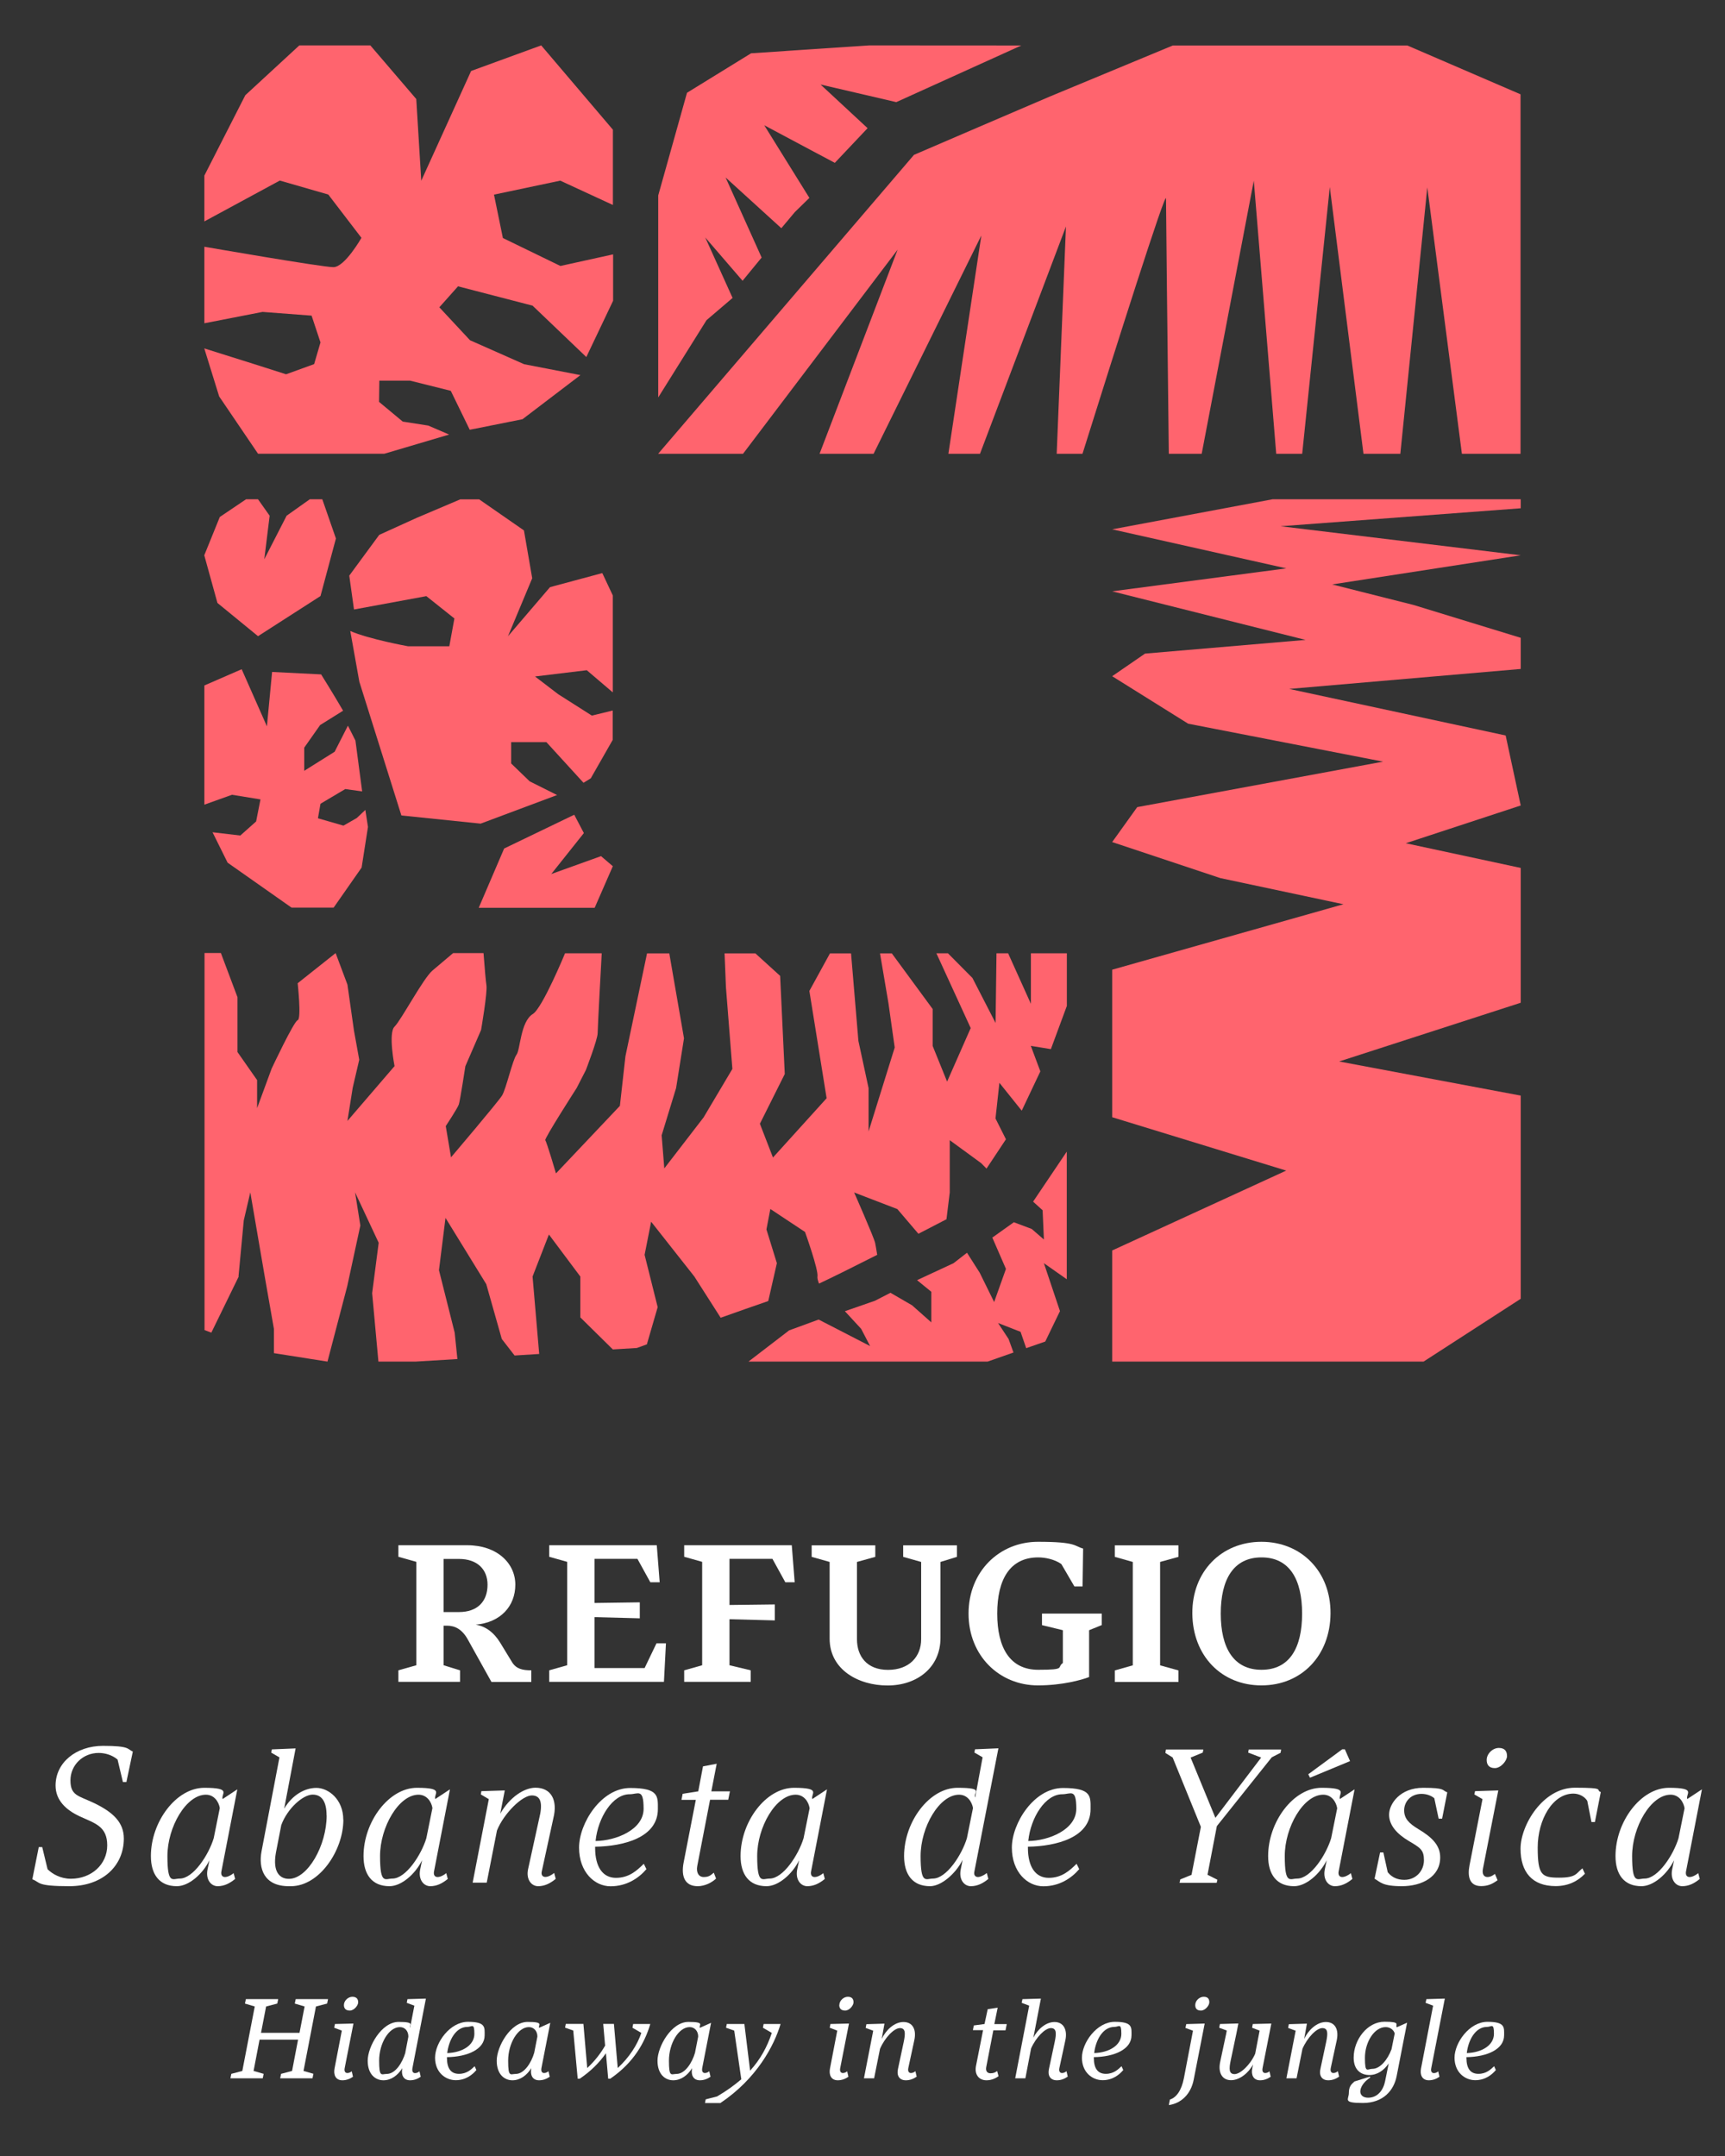
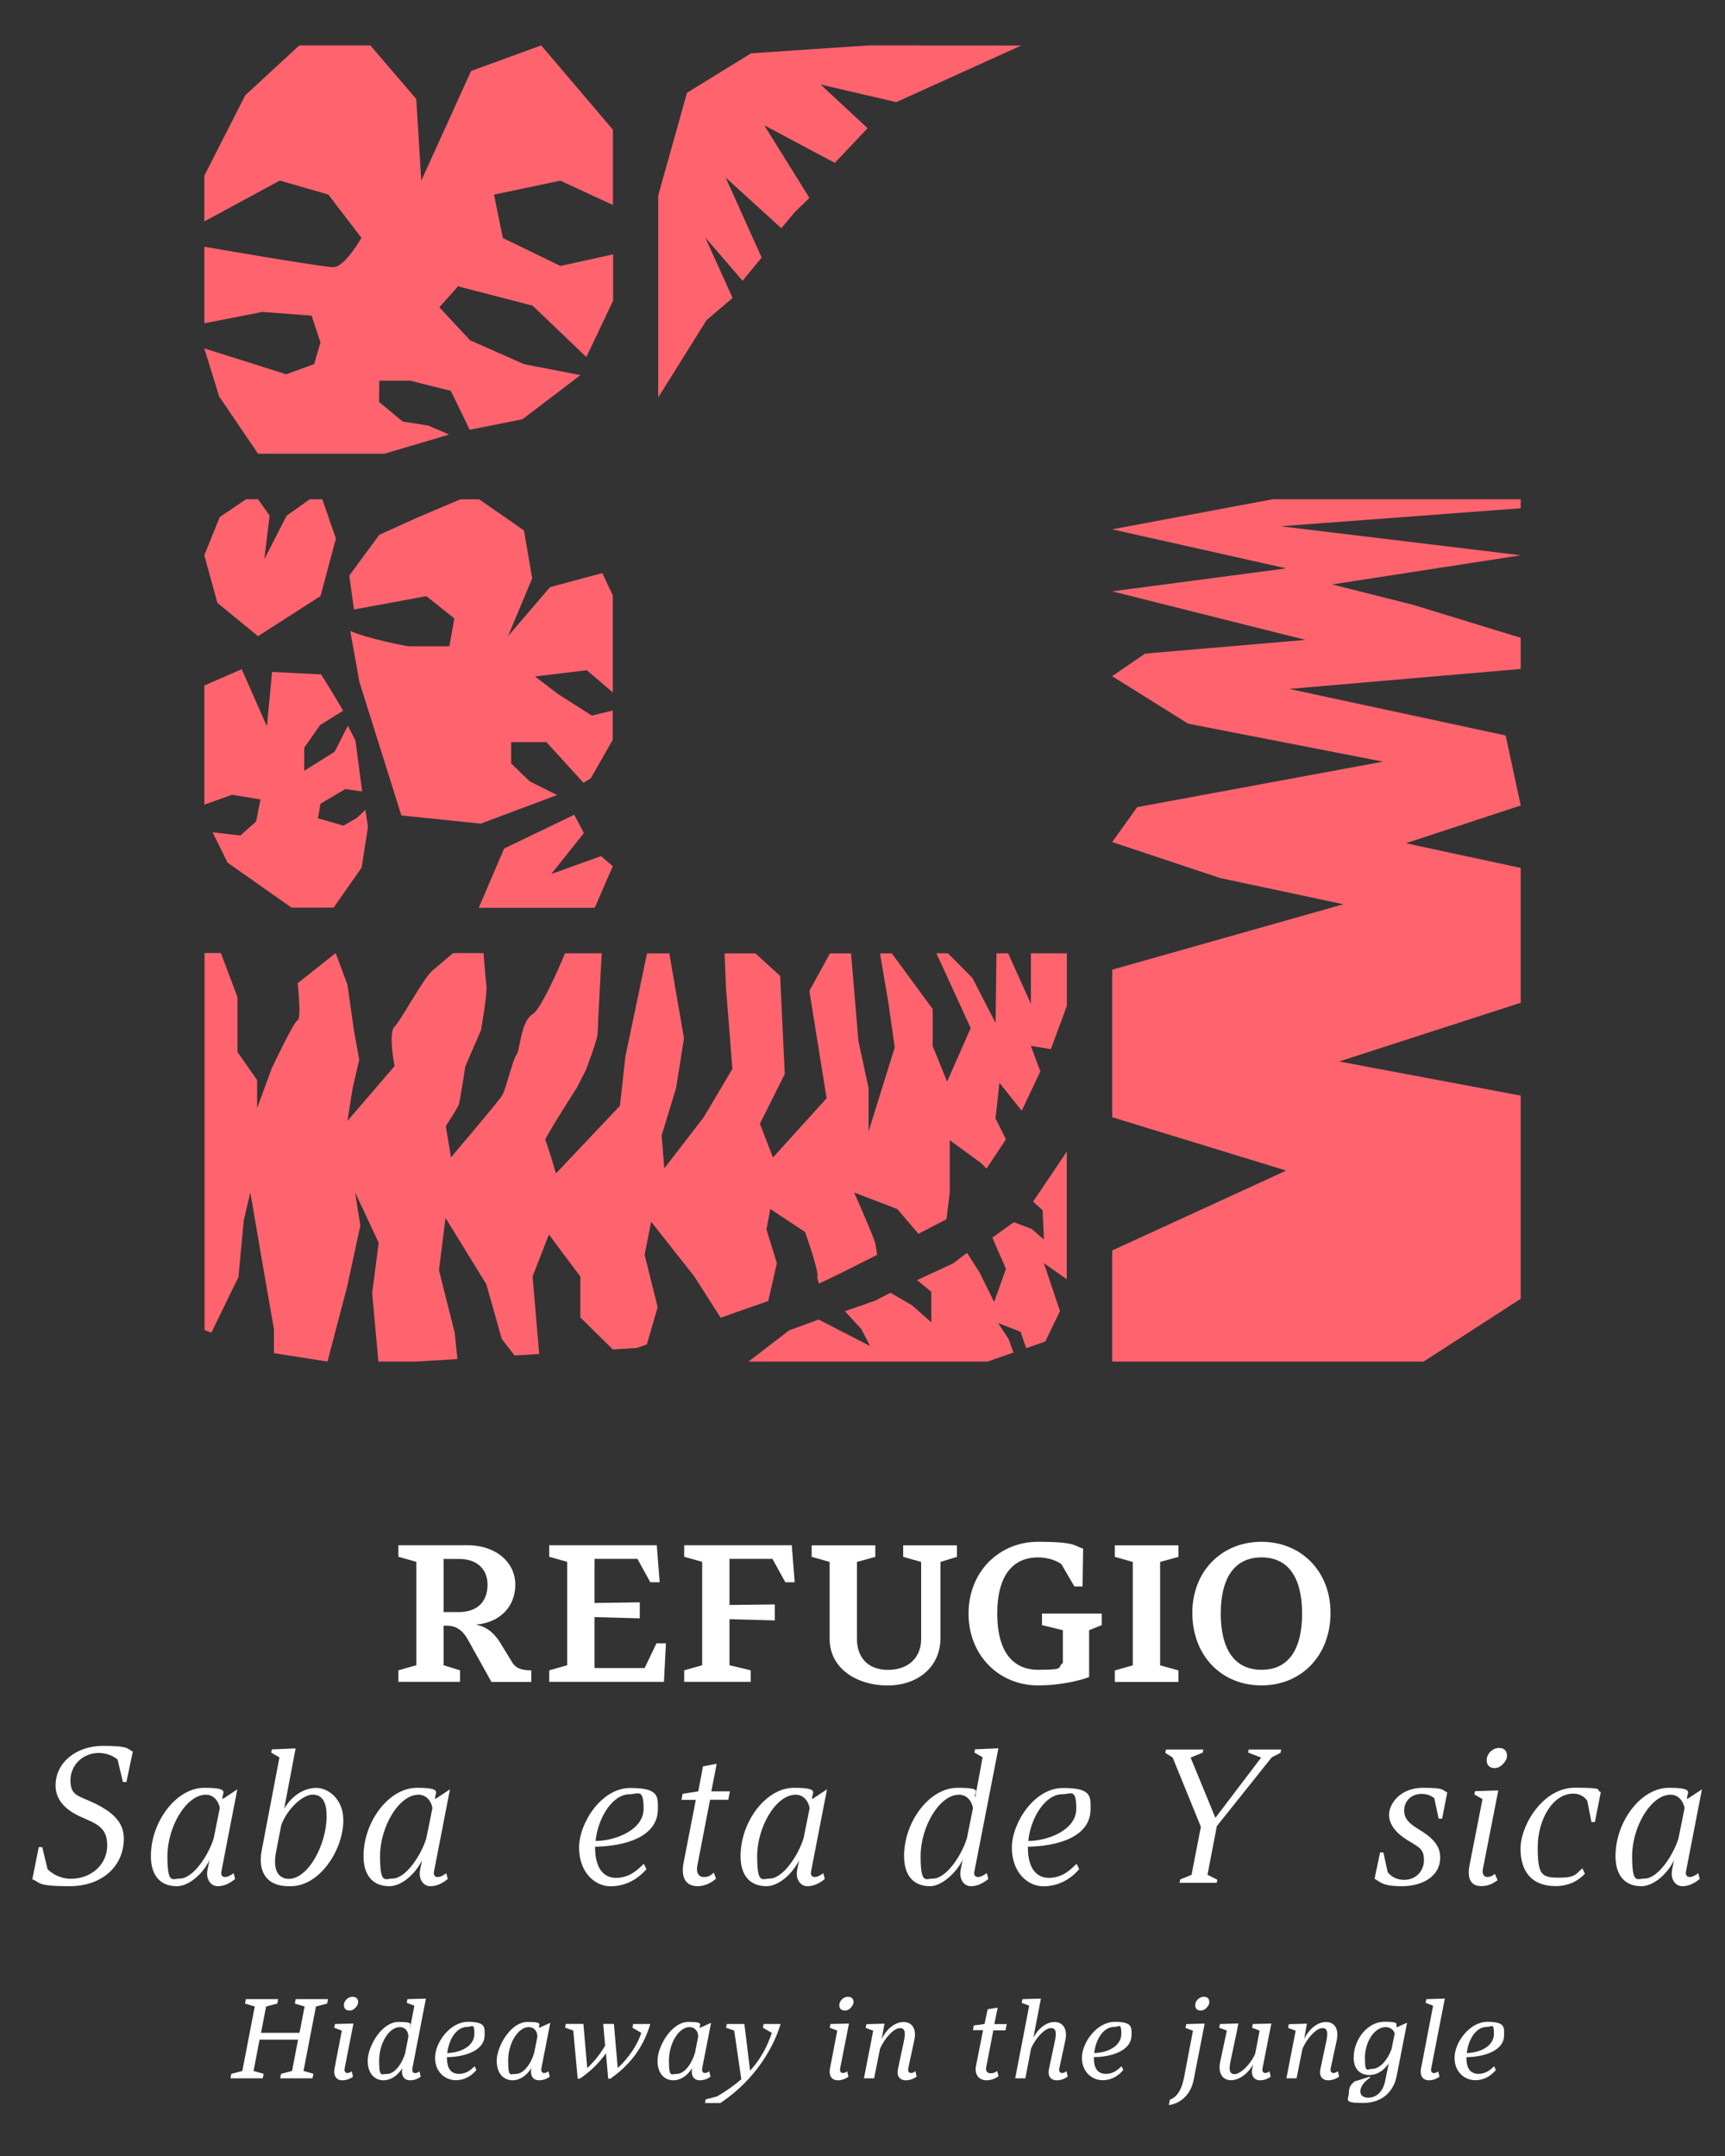
<svg xmlns="http://www.w3.org/2000/svg" id="Ebene_1" version="1.1" viewBox="0 0 1900 2375">
  <rect x="0" y="0" width="1900" height="2375" fill="#333333" stroke="none" />
  <defs>
    <style>
      .st0 {
        fill: #fff;
      }

      .st1 {
        fill: #ff646e;
      }
    </style>
  </defs>
  <g id="Text_Coral">
    <g>
      <path class="st0" d="M585.2,1840.1v12.7h-43.9l-26-46.7c-6.2-11.2-14-15.3-23-15.3h-3.7v43.6l18.1,5.6v12.7h-67.9v-12.7l19.8-5.6v-113.9l-19.8-5.6v-12.7h75.9c32.5,0,52.9,19.6,52.9,43.4s-16.3,41.7-43.6,44.1c10.5,1.7,19.8,8.2,26.9,19.8l13.1,21.5c4.5,7.3,11.2,9,21.3,9h0ZM537,1745.7c0-17-11.4-28.4-31.4-28.4h-17v58.5h17c20,0,31.4-11.4,31.4-30.1Z" />
      <path class="st0" d="M733.5,1810.4l-2.2,42.3h-126.4v-12.7l19.8-5.6v-113.9l-19.8-5.6v-12.7h118.5l3.2,40.8h-10.3l-14.2-25.8h-47.3v48.6l49.9-.7v17.6l-49.9-1.3v56.1h55.2l13.1-27.3h10.3Z" />
      <path class="st0" d="M803.5,1717.3v50.7l49.9-.6v17.6l-49.9-1.3v50.7l23.4,5.6v12.7h-73.3v-12.7l19.8-5.6v-113.9l-19.8-5.6v-12.7h118.5l3.2,40.8h-10.3l-14.2-25.8h-47.3Z" />
      <path class="st0" d="M1054,1702.3v12.7l-18.1,5.6v83.6c0,33.1-26.2,52.5-58.3,52.5s-63.8-17.4-63.8-51.6v-84.5l-19.8-5.6v-12.7h70.1v12.7l-20.2,5.6v85.1c0,18.7,10.8,33.8,34.2,33.8s36.5-14.6,36.5-33.8v-85.1l-19.8-5.6v-12.7h59.1Z" />
      <path class="st0" d="M1213.4,1790.2l-13.8,5.6v51.6c-8.2,3.2-29.9,9.2-56.3,9.2-42.6,0-76.5-32.7-76.5-79.1s34-79.1,76.5-79.1,39.8,4.7,49.7,7.5l-.6,41.7h-9l-14.4-24.7c-7.7-5.4-18.3-7.3-25.4-7.3-31.2,0-45.2,24.3-45.2,61.9s14,61.9,45.2,61.9,20-2.6,27.1-7.5v-36.1l-23-5.6v-12.7h65.8v12.7h0Z" />
      <path class="st0" d="M1298,1840.1v12.7h-70.1v-12.7l19.8-5.6v-113.9l-19.8-5.6v-12.7h70.1v12.7l-20.2,5.6v113.9l20.2,5.6Z" />
      <path class="st0" d="M1465.5,1777.5c-.4,46.4-32,79.1-76.1,79.1s-75.7-32.7-76.1-79.1c-.4-46.2,32-79.1,76.1-79.1s76.5,32.9,76.1,79.1ZM1434.2,1777.5c0-37.6-13.8-61.9-44.7-61.9s-44.9,24.3-44.9,61.9,14,61.9,44.9,61.9,44.7-24.1,44.7-61.9Z" />
      <path class="st0" d="M136.4,2025.3c0,30-23.3,52.5-60.1,52.5s-31.5-4.2-40.7-7.6l7.1-35.5h3.8l5.9,24.4c5.2,5.2,14.3,10.5,25.6,10.5,22.7,0,40.1-15.8,40.1-36.8s-13.4-24.2-30.2-31.9c-14.9-6.9-26.7-17.6-26.7-34,0-25.2,22.5-43.7,52.3-43.7s26.5,3.6,32.8,6.3l-7.1,33.6h-3.8l-5.9-24.8c-6.1-5.2-14.1-7.3-20.8-7.3-17.2,0-31.1,13.2-31.1,30.2s8.8,16.8,26,25c21.4,10.3,32.8,21.6,32.8,39.1Z" />
      <path class="st0" d="M257.3,2063.3l1.7,6.5c-6.1,5-12.2,8-19.3,8s-13.4-7.1-11.1-18.5l2.1-10.1c-7.6,15.5-22.9,28.6-35.9,28.6-19.3,0-28.6-13-28.6-33.2,0-37.8,27.9-75.2,58.8-75.2s18.3,6.5,20.2,12.4l16.2-10.7-17.6,90.7c-.6,3.8,1.1,5.9,4,5.9s6.7-1.9,9.7-4.4ZM242.1,1991.7c-1.1-6.7-6.1-14.7-15.3-14.7-21.8,0-42.4,35.7-42.4,67.6s5.7,24.8,13.6,24.8c14.9,0,31.9-26.2,37.4-44.5l6.7-33.2Z" />
      <path class="st0" d="M378.2,2004.5c0,34-26.5,73.3-57.8,73.3h-2.3c-27.5,0-33.6-19.7-30-38.6l19.7-103.3-9-5.2.6-3.6,26.2-1.1-12.6,66.4c8.8-14.9,22.5-22.9,35.5-22.9s29.6,12.4,29.6,35.1h0ZM359.7,1999.8c0-14.1-4.6-22.9-15.3-22.9s-27.9,15.3-34.6,33.6l-5.9,30.4c-3.8,21.2,4.2,28.8,14.3,28.8,20.8,0,41.6-36.8,41.6-69.9h0Z" />
      <path class="st0" d="M491.5,2063.3l1.7,6.5c-6.1,5-12.2,8-19.3,8s-13.4-7.1-11.1-18.5l2.1-10.1c-7.6,15.5-22.9,28.6-35.9,28.6-19.3,0-28.6-13-28.6-33.2,0-37.8,27.9-75.2,58.8-75.2s18.3,6.5,20.2,12.4l16.2-10.7-17.6,90.7c-.6,3.8,1,5.9,4,5.9s6.7-1.9,9.7-4.4h0ZM476.3,1991.7c-1-6.7-6.1-14.7-15.3-14.7-21.8,0-42.4,35.7-42.4,67.6s5.7,24.8,13.6,24.8c14.9,0,31.9-26.2,37.4-44.5l6.7-33.2h0Z" />
-       <path class="st0" d="M612,2069.8c-6.1,5-12.2,8-19.3,8s-13.4-7.1-11.1-18.5l12.2-55.7c4-15.8,2.7-25.8-8-25.8s-30.9,19.9-38.4,38.6l-11.3,57.5h-15.5l17.8-92-8.8-5.2.6-3.6,25.8-.8-5,25.6c10.5-18.3,26.5-28.6,38.8-28.6,17.6,0,24.6,14.1,19.7,33.6l-12.8,58.8c-.8,3.8,1,5.9,4,5.9s6.7-1.9,9.7-4.4l1.7,6.5h0Z" />
      <path class="st0" d="M655.5,2034.1v1.5c0,21.2,8.6,33,22.9,33s22.9-7.8,30.7-15.5l2.9,5.9c-8.4,9.9-21.8,18.9-39.5,18.9s-34.7-15.8-34.7-42.6,24.4-65.7,56.3-65.7,30.5,9.4,30.5,23.3c0,31.3-37.6,40.9-69.1,41.4h0ZM656,2028c22.3-.2,52.9-12.4,52.9-35.5s-6.1-16-15.5-16c-18.5,0-34.7,25.4-37.4,51.4Z" />
      <path class="st0" d="M804,1973.2l-1.9,9.4h-20l-14.1,72.9c-1.3,6.9,1.3,12.2,7.1,12.2s7.6-1.9,11.1-4.8l2.5,6.5c-4.6,4.4-12.4,8.4-20.2,8.4-14.3,0-18.5-10.9-15.5-26.2l13.4-68.9h-15.8l1.3-6.7,17.2-2.7,5.2-27.5,15.1-2.9-5.9,30.4h20.2Z" />
      <path class="st0" d="M906.8,2063.3l1.7,6.5c-6.1,5-12.2,8-19.3,8s-13.4-7.1-11.1-18.5l2.1-10.1c-7.6,15.5-22.9,28.6-35.9,28.6-19.3,0-28.6-13-28.6-33.2,0-37.8,27.9-75.2,58.8-75.2s18.3,6.5,20.2,12.4l16.2-10.7-17.6,90.7c-.6,3.8,1,5.9,4,5.9s6.7-1.9,9.7-4.4h0ZM891.7,1991.7c-1-6.7-6.1-14.7-15.3-14.7-21.8,0-42.4,35.7-42.4,67.6s5.7,24.8,13.7,24.8c14.9,0,31.9-26.2,37.4-44.5l6.7-33.2Z" />
      <path class="st0" d="M1077.2,2067.7c2.5,0,6.7-1.9,9.7-4.4l1.7,6.5c-6.1,5-12.2,8-19.3,8s-13.4-7.1-11.1-18.5l2.1-10.5c-7.8,15.5-23.7,29-35.9,29-19.3,0-28.6-13-28.6-33.2,0-37.8,27.9-75.2,58.8-75.2s16.8,5.2,19.5,10.7l8.2-44.3-9-5.2.6-3.6,25.8-1.1-26.5,135.9c-.8,3.8,1.1,5.9,4,5.9h0ZM1071.7,1991.7c-1.1-6.7-6.1-14.7-15.3-14.7-21.8,0-42.4,35.7-42.4,67.6s5.9,24.8,13.6,24.8c14.9,0,31.9-26.2,37.4-44.5l6.7-33.2Z" />
      <path class="st0" d="M1132.2,2034.1v1.5c0,21.2,8.6,33,22.9,33s22.9-7.8,30.7-15.5l2.9,5.9c-8.4,9.9-21.8,18.9-39.5,18.9s-34.7-15.8-34.7-42.6,24.4-65.7,56.3-65.7,30.4,9.4,30.4,23.3c0,31.3-37.6,40.9-69.1,41.4h0ZM1132.6,2028c22.3-.2,52.9-12.4,52.9-35.5s-6.1-16-15.5-16c-18.5,0-34.7,25.4-37.4,51.4Z" />
      <path class="st0" d="M1411.1,1927l-.6,3.8-9.7,5-60.5,75.8-10.3,53.6,10.9,5.5-.8,3.4h-40.9l.8-3.8,12.4-5,10.3-52.9-31.1-76.4-8-5,.6-3.8h41.2l-.6,3.4-13.4,5.5,27.3,66.4,50.4-66.4-14.3-5.5.6-3.4h35.7,0Z" />
-       <path class="st0" d="M1487.9,2063.3l1.7,6.5c-6.1,5-12.2,8-19.3,8s-13.4-7.1-11.1-18.5l2.1-10.1c-7.6,15.5-22.9,28.6-35.9,28.6-19.3,0-28.6-13-28.6-33.2,0-37.8,27.9-75.2,58.8-75.2s18.3,6.5,20.2,12.4l16.2-10.7-17.6,90.7c-.6,3.8,1.1,5.9,4,5.9s6.7-1.9,9.7-4.4h0ZM1472.8,1991.7c-1.1-6.7-6.1-14.7-15.3-14.7-21.8,0-42.4,35.7-42.4,67.6s5.7,24.8,13.7,24.8c14.9,0,31.9-26.2,37.4-44.5l6.7-33.2ZM1478.4,1927h2.9l5.7,13-44.1,18.3-1.9-3.8,37.4-27.5Z" />
      <path class="st0" d="M1514,2069.6l6.1-29h3.6l4.8,21.8c4.4,5.5,10.5,8.4,18.3,8.4,13,0,21.6-10.1,21.6-21.6s-4-13.7-17-21.4c-12.2-7.3-21.4-16.8-21.4-28.8s12.2-29.6,37.4-29.6,20.4,2.7,26.7,5l-5.7,29h-3.8l-4.8-22.5c-3.8-3.2-9-4.8-14.1-4.8-12,0-19.1,8.8-19.1,18.1s5.5,14.5,15.5,20.6c15.8,9.4,24.2,18.3,24.2,31.3,0,21.6-20.6,31.7-42.2,31.7s-23.7-4.6-30-8.2h0Z" />
      <path class="st0" d="M1646.6,2064.3l2.9,6.9c-5.2,3.8-10.3,6.5-18.1,6.5-13.2,0-15.1-11.1-12.8-22.9l14.3-72.9-9-5.2.8-3.6,25.6-.8-16.8,85.7c-1.5,6.9,1.3,9.7,4.8,9.7s6.3-1.9,8.2-3.4h0ZM1637.5,1938.7c0-6.7,6.5-13.2,13.4-13.2s9,4,9,9-6.7,13.2-13.4,13.2-9-4-9-9Z" />
      <path class="st0" d="M1743,2058.2l2.7,5.9c-7.8,8.2-18.5,13.6-32.3,13.6-25.6,0-38.6-15.3-38.6-41.2s24.6-67.2,59.8-67.2,22.1,2.5,28.6,4.8l-6.5,33h-3.8l-4.6-23.3c-2.9-4.8-9-8-15.3-8-22.9,0-39.3,28.8-39.3,59.4s4.6,33.2,23.7,33.2,18.5-4.8,25.6-10.3h0Z" />
      <path class="st0" d="M1870.5,2063.3l1.7,6.5c-6.1,5-12.2,8-19.3,8s-13.4-7.1-11.1-18.5l2.1-10.1c-7.6,15.5-22.9,28.6-35.9,28.6-19.3,0-28.6-13-28.6-33.2,0-37.8,27.9-75.2,58.8-75.2s18.3,6.5,20.2,12.4l16.2-10.7-17.6,90.7c-.6,3.8,1.1,5.9,4,5.9s6.7-1.9,9.7-4.4h0ZM1855.4,1991.7c-1.1-6.7-6.1-14.7-15.3-14.7-21.8,0-42.4,35.7-42.4,67.6s5.7,24.8,13.7,24.8c14.9,0,31.9-26.2,37.4-44.5l6.7-33.2Z" />
      <path class="st0" d="M345.2,2284.5l-1,4.9h-35.6l1-4.9,12.1-3.2,6.6-34.5h-42.4l-6.6,34.5,11.1,3.2-1,4.9h-35.6l1-4.9,12.1-3.2,13.7-71-10.8-3.2,1-4.9h35.6l-1,4.9-12.3,3.2-5.6,29h42.4l5.6-29-10.8-3.2,1-4.9h35.6l-1,4.9-12.3,3.2-13.7,71,11.1,3.2h0Z" />
      <path class="st0" d="M387.4,2281.6l1.4,6.1c-3.1,2.2-7.1,3.9-11.7,3.9-7.5,0-10-6.1-8.6-13.1l8-41.6-8.4-3.2.8-4.1,20.4-.5-9.6,48.8c-.9,4.1.8,5.7,2.9,5.7s3.7-1.1,4.9-2h0ZM378.8,2208.7c0-4.7,4.6-9.1,9.3-9.1s6.4,2.6,6.4,6.1-4.5,9.1-9.2,9.1-6.5-2.6-6.5-6.1h0Z" />
      <path class="st0" d="M462,2281.6l1.4,6.1c-3.1,2.2-7.1,3.9-11.7,3.9-7.5,0-10-6.1-8.6-13.1v-.2c-5.1,8-12.3,13.3-20.8,13.3s-17.3-6.2-17.3-21.6,15.2-42.7,34-42.7,11.5,3.4,12.7,6.4l4.7-24.3-8.4-3.1.8-4.1,20.3-.6-14.8,76.4c-.8,4.1.8,5.7,2.9,5.7s3.7-1.1,4.9-2h0ZM446.4,2261.2l3.4-17.6c.1-6.1-3.7-10.6-9.3-10.6-12.3,0-22.9,18.1-22.9,37s2.6,14.6,8.4,14.6c9.6,0,17.3-12.6,20.5-23.4h0Z" />
      <path class="st0" d="M492.3,2266.3v.6c0,11.8,4.5,17.6,13.2,17.6s13.6-4.9,17.3-8.4l1.9,4.2c-4.1,5-11.6,11.2-22.7,11.2s-22.8-8.4-22.8-24.8,16.3-39.5,36.2-39.5,18.4,6.2,18.4,14.9c0,15.3-18.7,23.7-41.6,24h0ZM492.6,2261.6c16.7-.5,29.9-8.7,29.9-21.2s-2.6-7.6-7.7-7.6c-12.7,0-20.5,14.6-22.2,28.8h0Z" />
      <path class="st0" d="M604.1,2281.6l1.4,6.1c-3.1,2.2-7.1,3.9-11.7,3.9-7.5,0-10-6.1-8.6-13.1v-.2c-5.1,8-12.3,13.3-20.8,13.3s-17.3-6.2-17.3-21.6,15.2-42.7,34-42.7,11.3,3.4,12.7,6.5l12.3-5.5-9.7,49.6c-.8,4.1.8,5.7,2.9,5.7s3.7-1.1,4.9-2h0ZM588.4,2261.3l3.5-17.8c.1-6-3.9-10.5-9.3-10.5-12.3,0-22.9,18.1-22.9,37s2.6,14.6,8.3,14.6c9.5,0,17.3-12.5,20.4-23.3h0Z" />
      <path class="st0" d="M716.3,2229.5c-6,20.2-17.9,42.4-44.2,60.4h-2.2l-2.5-28.1c-7,10-16.3,19.6-28.9,28.1h-2.2l-4.9-53.1-9-3.2.8-4.1h19.4l4.2,48.6c8.2-7.6,14.8-16.1,19.7-24.7l-2.1-23.9h11.8l4.2,48.6c12.6-11.7,21.5-25.3,26-38.7l-9.8-5.7.8-4.1h18.9Z" />
      <path class="st0" d="M781.2,2281.6l1.4,6.1c-3.1,2.2-7.1,3.9-11.7,3.9-7.5,0-10-6.1-8.6-13.1v-.2c-5.1,8-12.3,13.3-20.8,13.3s-17.3-6.2-17.3-21.6,15.2-42.7,34-42.7,11.3,3.4,12.7,6.5l12.3-5.5-9.7,49.6c-.8,4.1.8,5.7,2.9,5.7s3.7-1.1,4.9-2h0ZM765.5,2261.3l3.5-17.8c.1-6-3.9-10.5-9.3-10.5-12.3,0-22.9,18.1-22.9,37s2.6,14.6,8.3,14.6c9.5,0,17.3-12.5,20.4-23.3h0Z" />
      <path class="st0" d="M859.8,2229.5c-7.1,23.9-26.2,60.3-66.4,87.2h-16.9l.8-4.1,12.5-3.2c10.5-6.1,19.2-12.5,26.7-18.9l-7.8-53.6-9-3.2.8-4.1h19.4l6.3,51.4c11.2-12.3,18.7-25.9,23.9-41.6l-9.8-5.7.8-4.1h18.9,0Z" />
      <path class="st0" d="M933.1,2281.6l1.4,6.1c-3.1,2.2-7.1,3.9-11.7,3.9-7.5,0-10-6.1-8.6-13.1l8-41.6-8.3-3.2.8-4.1,20.4-.5-9.6,48.8c-.9,4.1.8,5.7,2.9,5.7s3.7-1.1,4.9-2h0ZM924.5,2208.7c0-4.7,4.6-9.1,9.3-9.1s6.3,2.6,6.3,6.1-4.5,9.1-9.2,9.1-6.5-2.6-6.5-6.1h0Z" />
      <path class="st0" d="M1009.5,2287.7c-3.1,2.2-7.1,3.9-11.7,3.9-7.5,0-10.5-5.5-8.6-13.1l6.2-29.1c2-9.5,2.1-15.3-4.2-15.3s-16.4,10.2-21.9,22.8l-6.5,32.5h-11.2l10.2-52.4-8.3-3.1.8-4.1,19.9-.6-3,16.8c4.5-9.6,13.8-18.6,23.9-18.6s14.5,8.2,12,19.9l-6.6,30.6c-.9,4.1.8,5.7,2.9,5.7s3.7-1.1,4.9-2l1.4,6.1h0Z" />
      <path class="st0" d="M1099.9,2287c-3.1,2.4-7.8,4.6-13.3,4.6-8.7,0-13.4-6.7-11.6-15.8l7.8-39.4h-11.2l1-5.2,11.8-1.6,3.5-16.3,11-1.7-3.7,18.1h13.7l-1.4,6.9h-13.4l-7.8,40.4c-.9,4.5,1.2,6.9,4.7,6.9s5.4-1.1,7.3-2.5l1.6,5.9h0Z" />
      <path class="st0" d="M1175.8,2287.7c-3.1,2.2-7.1,3.9-11.7,3.9-7.5,0-10.5-5.5-8.6-13.1l6.2-29.1c2-9.5,2.1-15.3-4.2-15.3s-16.3,10-21.8,22.4l-6.3,32.9h-11.2l15.4-80-8.3-3.1.9-4.1,20.3-.6-8.3,43.1c4.6-9.1,13.6-17.3,23.3-17.3s14.4,8.2,12,19.9l-6.6,30.6c-.9,4.1.8,5.7,2.9,5.7s3.7-1.1,4.9-2l1.4,6.1h0Z" />
      <path class="st0" d="M1204.8,2266.3v.6c0,11.8,4.5,17.6,13.2,17.6s13.6-4.9,17.3-8.4l1.9,4.2c-4.1,5-11.6,11.2-22.7,11.2s-22.8-8.4-22.8-24.8,16.3-39.5,36.2-39.5,18.4,6.2,18.4,14.9c0,15.3-18.7,23.7-41.6,24ZM1205.2,2261.6c16.7-.5,29.9-8.7,29.9-21.2s-2.6-7.6-7.7-7.6c-12.7,0-20.6,14.6-22.2,28.8Z" />
      <path class="st0" d="M1306.6,2229.7l20.3-.6-12.1,61.8c-3.2,16.4-14.2,26.2-27.4,28l1.2-6.1c7-2.1,12.8-10,15.4-23.5l10-52.3-8.3-3.1.9-4.1h0ZM1316.5,2208.7c0-4.7,4.5-9.1,9.3-9.1s6.2,2.6,6.2,6.1-4.5,9.1-9.2,9.1-6.3-2.6-6.3-6.1Z" />
      <path class="st0" d="M1398.2,2281.6l1.4,6.1c-3.1,2.2-7.1,3.9-11.7,3.9-7.5,0-10-6.1-8.6-13.1l.9-4.4c-4.7,9.1-14.6,17.4-24.3,17.4s-14.4-8.2-12-19.9l6.8-31.9.5-2.9-8.3-3.1.8-4.1,20.3-.6-2.1,10.7-6.3,29.8c-2,9.5-2.1,15.3,4.2,15.3s17.2-10,22.7-22.4l4.9-25.5-8.3-3.2.8-4.1,20.4-.5-9.6,48.8c-.9,4.1.8,5.7,2.9,5.7s3.7-1.1,4.9-2h0Z" />
      <path class="st0" d="M1474.8,2287.7c-3.1,2.2-7.1,3.9-11.7,3.9-7.5,0-10.5-5.5-8.6-13.1l6.2-29.1c2-9.5,2.1-15.3-4.2-15.3s-16.4,10.2-21.9,22.8l-6.5,32.5h-11.2l10.2-52.4-8.3-3.1.8-4.1,19.9-.6-3,16.8c4.5-9.6,13.8-18.6,23.9-18.6s14.4,8.2,12,19.9l-6.6,30.6c-.9,4.1.8,5.7,2.9,5.7s3.7-1.1,4.9-2l1.4,6.1h0Z" />
      <path class="st0" d="M1549.8,2228.3l-11.5,58.9c-3,15.2-14.4,29.4-37.2,29.4s-15.4-3.9-15.4-11,2.6-9.5,6.2-12.7l17.2-5.4v1.2c-7.7,5-10.8,11.2-10.8,15.2s3.1,6.9,8.6,6.9c10.6,0,16.8-8.6,18.7-18.1l4-19.7c-5.2,7.7-12.6,12.8-21.3,12.8s-17.3-5-17.3-19.1c0-19.9,15.1-39.6,33.9-39.6s11.5,3.2,13.6,6.1l11.5-5.1h0ZM1532.6,2257.8l3.6-17.8c-1.2-4-5-7-10-7-12.3,0-22.8,16.2-22.8,33.9s2.6,12.1,8.3,12.1c8.6,0,16.9-10.6,20.8-21.2h0Z" />
      <path class="st0" d="M1584.1,2281.6l1.4,6.1c-3.1,2.2-7.1,3.9-11.7,3.9-7.5,0-10-6.1-8.6-13.1l13.3-69.1-8.3-3.1.9-4.1,20.3-.6-14.9,76.4c-.9,4.1.8,5.7,2.9,5.7s3.7-1.1,4.9-2h0Z" />
      <path class="st0" d="M1615.2,2266.3v.6c0,11.8,4.5,17.6,13.2,17.6s13.6-4.9,17.3-8.4l1.9,4.2c-4.1,5-11.6,11.2-22.7,11.2s-22.8-8.4-22.8-24.8,16.3-39.5,36.2-39.5,18.4,6.2,18.4,14.9c0,15.3-18.7,23.7-41.6,24ZM1615.6,2261.6c16.7-.5,29.9-8.7,29.9-21.2s-2.6-7.6-7.7-7.6c-12.7,0-20.6,14.6-22.2,28.8Z" />
    </g>
  </g>
  <g id="Logo_Coral">
    <path class="st1" d="M617.3,293l-63.4-30.8-9.8-47.8,73-15.4,58,26.8v-82.9l-79-92.9-77.2,28.2-54.9,120.9-5.5-90-50.6-59.1h-78.2l-59.5,54.9-45.1,88.5v50.5l83.1-45,53.4,15.4,36.5,47.7s-18.3,32.3-30.9,32.3-142.1-22.5-142.1-22.5v84.3l64.1-12.5,54,4.1,9.8,29.5-7,23.9-30.9,11.2-35.1-11.2-55-17.3,16.4,52.9,42.8,63.1h139.2l71.3-21.1-23-9.9-28.1-4.4-26.1-21.7.3-23.4h33.8l44.9,11.2,20.9,42.9,58.1-11.6,63.8-48.6-62-12-59.6-26.4-33.8-36.3,20.6-23.1,82.1,21.3,59.2,56.6,29.5-62v-51.1l-57.7,12.7h0Z" />
-     <path class="st1" d="M1550.3,50.1h-258.5s-125.5,52.1-135.6,56.3c-10.1,4.2-149.5,64.2-149.5,64.2l-281.8,329.3h93.5l170.3-224.9-86,224.9h59.5l118.7-240.5-36.3,240.5h34.8l94.7-250.4-10.2,250.4h28.4c36.5-116.4,92-291.5,92-281.2s1.6,156.9,3.1,281.2h36.2l57.4-300.9,24.7,300.9h28.6l30.4-293.9,37.1,293.9h40.6l29.7-293.5,38.1,293.5h64.6V103.9l-124.7-53.8h0Z" />
    <polygon class="st1" points="776.8 261.6 817.9 309.3 838.9 283.7 799.2 195.5 860.6 251.4 875.5 233.6 891.5 218 841.8 138 919.5 179.4 955.6 141.2 903.8 93.1 987.2 112.5 1124.9 50.1 957.5 50 827.3 58.7 756.7 102.2 725 215.3 725 437.8 778.2 352.7 806.9 328.2 776.8 261.6" />
    <path class="st1" d="M262.7,1406.2l5.8-61.8,7.2-30.9,15.9,92.7,10.1,57.6v26.8l59,9.3,21.8-83.2,14.4-66.7-5.8-36.5,26,55.5-7.2,55.5,6.9,75.4h40.8l46.2-2.8-3-29.1-17.3-68.8,7.2-57.6,44.9,73,17.1,60.4,14.1,18.2,27.1-1.7-7.3-85.3,18-46.3,34.6,46.3v45l35.8,35.3,26.5-1.6s4.1-1.5,11-4l11.9-41-14.4-57.6,7.2-36.5,47.6,60.4,29,45.4c18.4-6.6,36.8-13,52.4-18.4l9.5-41.7-11.5-37.2,4.3-22.5,38.2,25.3s15.1,42.1,13.7,49.2c-.3,1.4.4,4.2,1.7,7.7,15.2-7.1,39.4-19.2,64.1-31.7-1-6.4-1.9-11.4-2.3-13.2-1.4-6.3-23.1-55.5-23.1-55.5l47.6,18.3,23.2,27.2c12.6-6.5,23.4-12.1,30.9-16l3.6-29.5v-57.6l34.6,25.3,5.9,6,21.4-32.3-11.5-22.9,4.3-39.3,24.6,30.7,20.5-43.3-10.5-28.1,22.1,3.6,17.6-47.6v-58h-39.6v55.7l-25.1-55.7h-12.8l-1,76.8-25.5-49.6-27-27.2h-12.7l37.8,82.4-26,59-15.9-39.3v-40.7l-45-61.3h-13l9.3,54.9,6.9,48.8-28.8,92.5v-47.8l-11.2-52-8.1-96.4h-23.2l-22.7,41.4,19,118.2-59.1,65.3-14.4-37.2,27.4-54.8-5.1-108.1-27.3-24.8h-33.9l1.5,37.2,7.1,90.1-31.7,53.4-43.3,56.2-2.9-36.5,15.9-52,8.7-54.8-16.2-93.6h-24.5l-23.8,113.4-6.1,54.6-70.4,74.4s-10.3-35.1-11.8-36.5,34.6-57.6,34.6-57.6l10.1-19.7s13-33.7,13-40.7,4.5-88,4.5-88h-40.4s-24.9,60.4-35.5,66.9c-13.7,8.4-13.7,39.3-18,44.9s-11.5,37.9-15.9,44.9c-4.3,7-56.2,68.1-56.2,68.1l-5.8-34.4s13-19.7,14.4-23.9,7.2-42.1,7.2-42.1l17.3-39.9s7.2-41.6,5.9-49.3c-.6-3.3-2-19.3-3.2-35.4h-33.5s-18.7,15.9-22.7,19.2c-10.1,8.4-34.6,54.8-41.8,61.8-7.2,7,0,43.5,0,43.5l-51.9,60.4,5.8-36.5,7.2-30.9-5.8-32.1-7.2-50.7-13-34.7-41.8,33.2s4.3,39.3,0,40.7-28.7,53.4-28.7,53.4l-16,43.5v-30.9l-21.6-30.9v-60.4l-18.3-48.7h-18v415.4l7.5,2.8,30.2-61.9h0Z" />
    <polygon class="st1" points="1110.9 1475 1099.3 1457.4 1124.1 1467.1 1130.3 1485.1 1151.3 1477.8 1167.5 1444.3 1149.8 1391.5 1175 1409.2 1175 1268.6 1137.9 1323.7 1148.4 1333.2 1149.8 1365.4 1136.4 1353.8 1116.7 1346.4 1093 1363.3 1108 1397.8 1095 1434.3 1079.1 1402 1065.1 1380 1050.3 1391.5 1010.1 1410.2 1025.8 1423 1025.8 1456.7 1004.6 1437.9 980.8 1424.1 963.7 1432.9 930.6 1444.4 948.5 1463.8 958.4 1482.8 901.7 1453.6 869.2 1465.5 824.4 1499.9 945.3 1499.9 1087.8 1499.9 1116.3 1489.9 1110.9 1475" />
    <polygon class="st1" points="643.1 917.7 632.5 897.5 555.3 934.7 527.3 1000 639.2 1000 655 1000 675 954.2 662 943.1 607.2 962.8 643.1 917.7" />
    <path class="st1" d="M393,901.1l-14.7,8.4-28.1-8.1,2.8-16,27.3-16.2,18.6,2.6-7.4-56c0-.2-8.3-16.4-8.3-16.4l-14.6,28.7-33.5,21v-25.5l17.5-24.9,25.3-15.8c-10.4-18-24.2-40-24.2-40l-54-2.7-5.7,59.9-27.8-62.9-41.1,17.9v131.3l30.4-10.9,31.4,5.1-4.8,24.3-17.4,15.5-30.6-3.6,16.6,33.5,70.4,49.5h46.4l30.8-44.1,7-44.8s-1.2-7.5-2.9-18.7l-9.1,8.6h0Z" />
    <path class="st1" d="M675,762.4v-106.4l-11.6-24.7-57.6,15.5-46.3,54.1,26.7-63.9-9.1-52.7-49.3-34.2h-20.9l-47.8,20.3-41.4,18.8-33,44.9,5.2,37.3,79.7-14.7,30.9,24.6-5.6,30.6h-45.6s-43-7.8-63.5-16.8l10,55.9,46.3,147.3,87.3,9,84.2-31.5-30.2-15.1-20.4-19.7v-23.5h38.8l40.9,44.8,8-4.9,24.2-42.4v-32.3l-23,5.6-37.1-23.6-25.5-19.5,57-6.9,28.5,24.3h0Z" />
    <polygon class="st1" points="341.2 550 315.7 568.1 291.1 616.1 297 568.1 284.2 550 271 550 242.1 569.5 225 611.7 239.5 664.2 284.2 700.8 353 656.6 370 593.2 355 550 341.2 550" />
    <polygon class="st1" points="1675 559.9 1675 550 1401.6 550 1225 583.1 1416.8 626.1 1225 651.4 1438 704.9 1261.2 720 1225 744.9 1308.7 797.2 1523.4 839 1252.6 889.1 1225 927.6 1344.2 967.3 1479.7 996.1 1225 1068.2 1225 1230.7 1416.7 1289.5 1225 1377.5 1225 1499.9 1568 1499.9 1675 1430.7 1675 1304.2 1675 1271.6 1675 1206.9 1475 1169.3 1675 1104.6 1675 956.1 1548.4 928.9 1675 887.3 1658.4 810.2 1420 758.9 1675 736.9 1675 702.6 1556.9 666.4 1467.3 643.8 1675 611.7 1410.5 579.7 1675 559.9" />
  </g>
</svg>